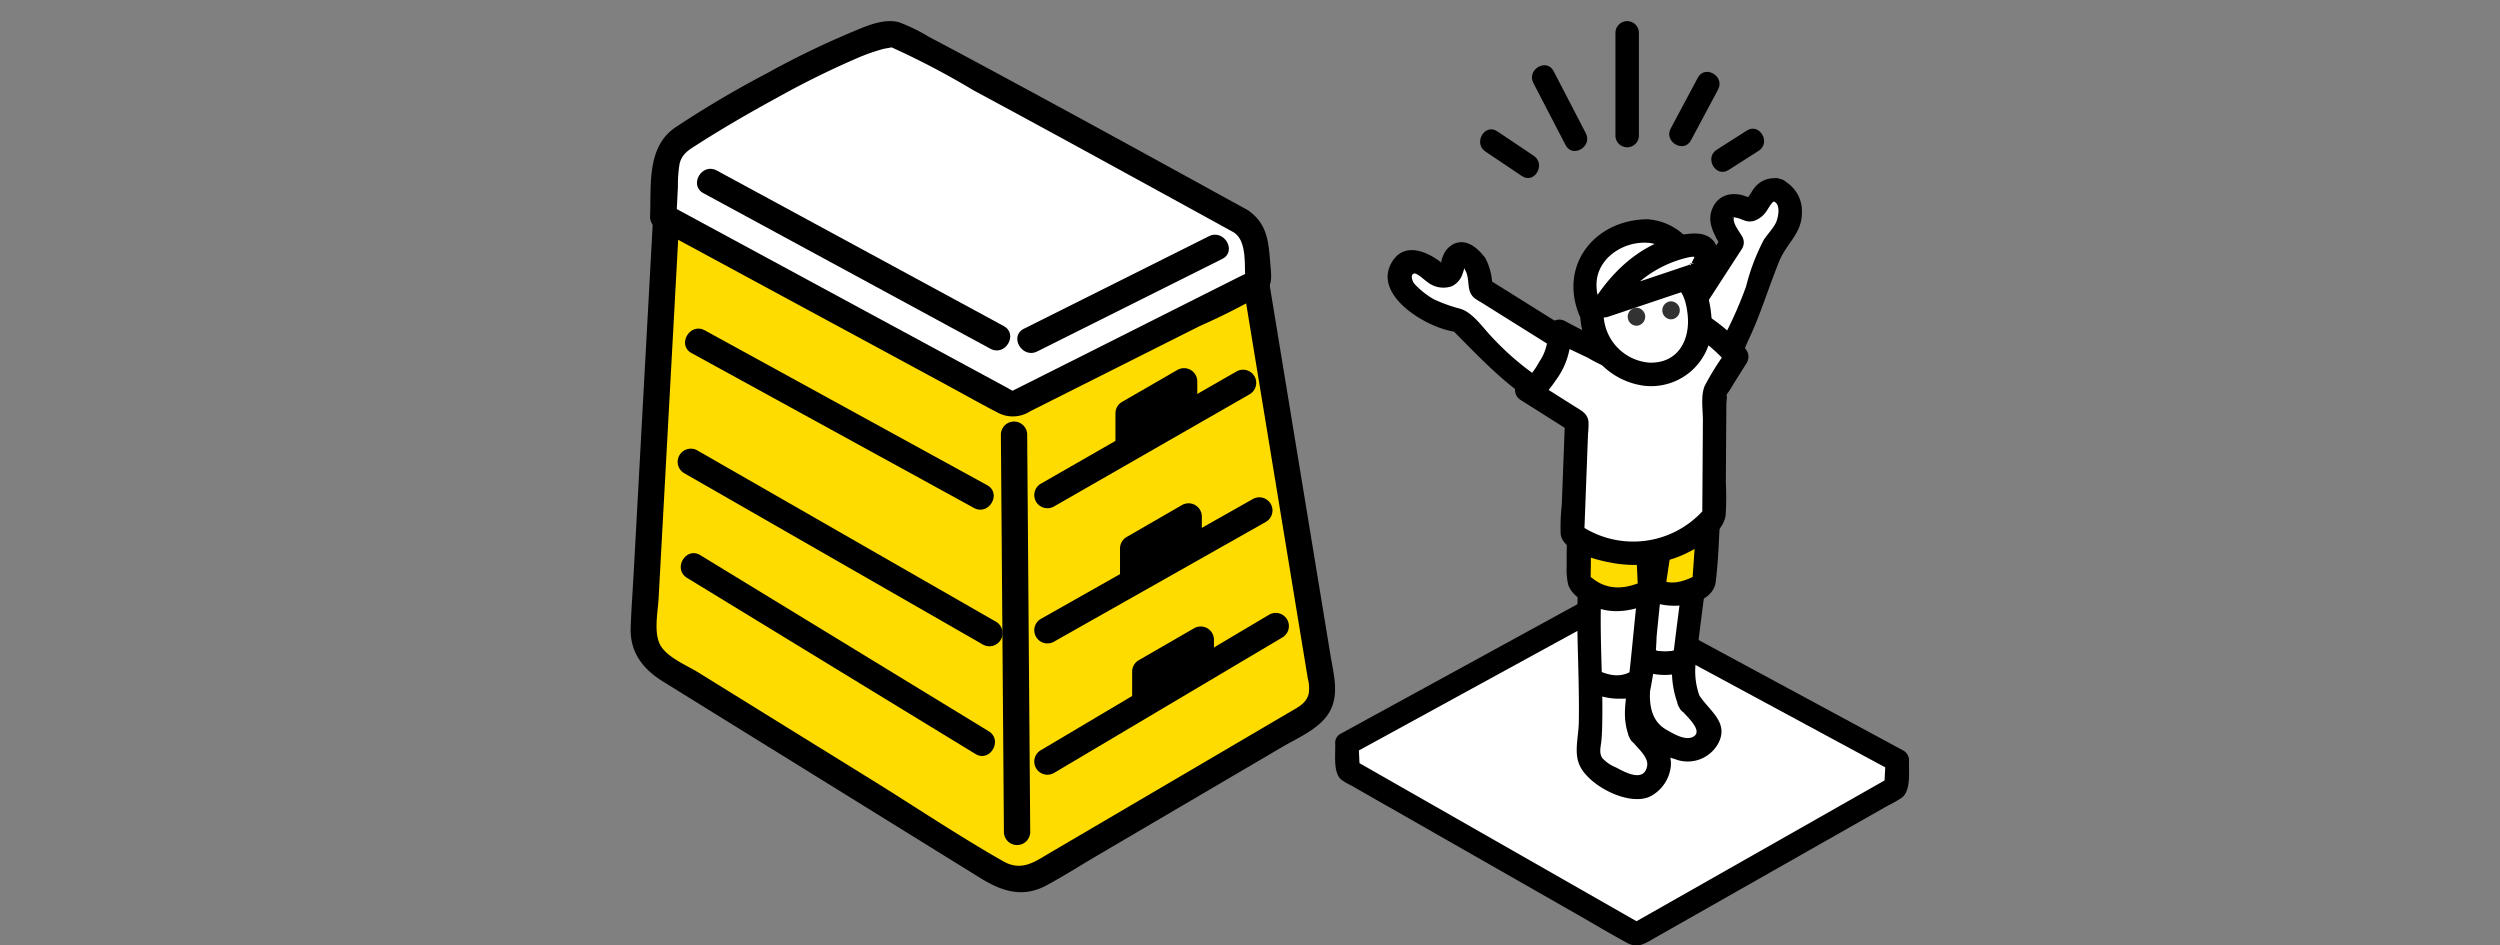
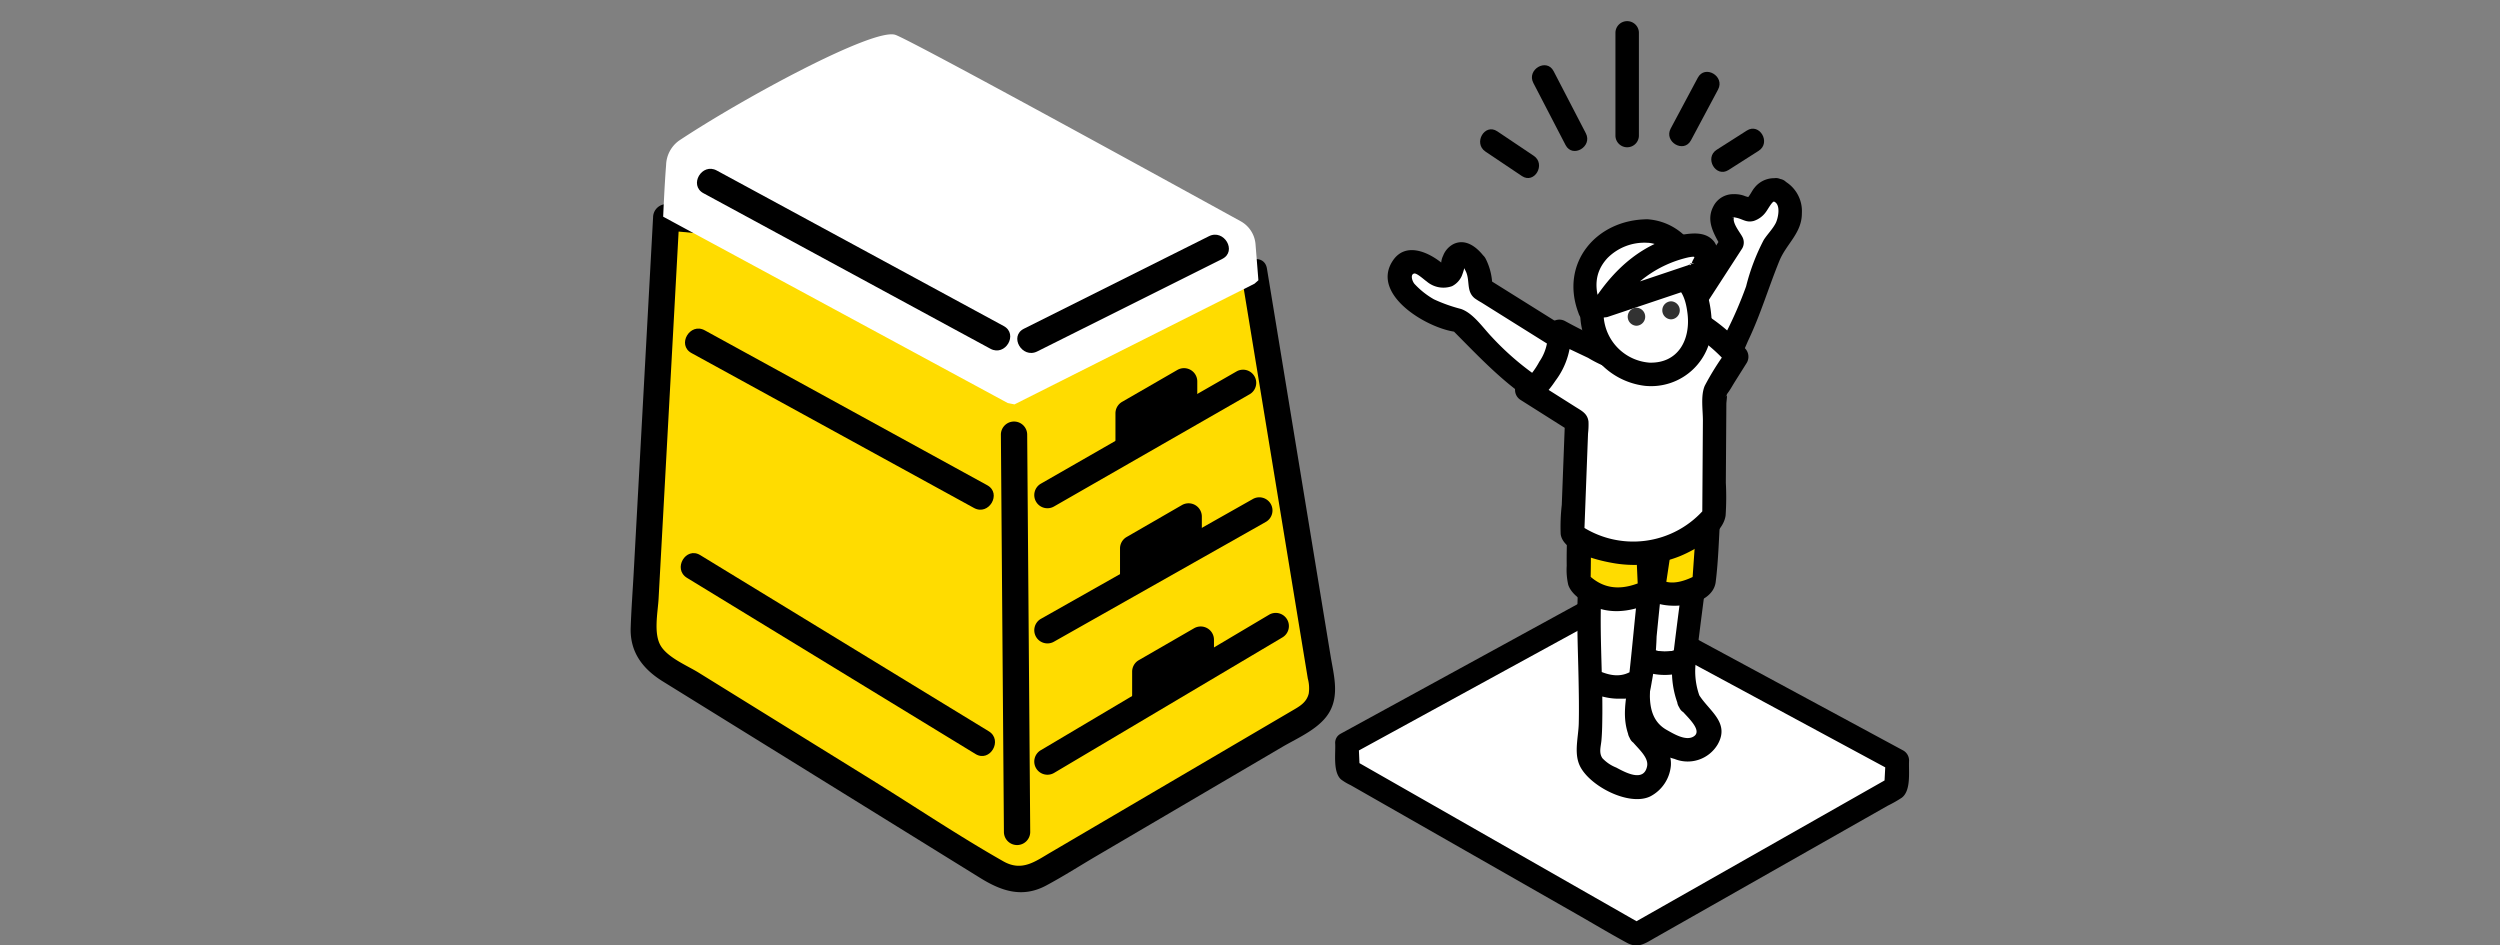
<svg xmlns="http://www.w3.org/2000/svg" width="275" height="104" viewBox="0 0 275 104">
  <rect x="0" y="0" width="275" height="104" fill="#808080" stroke="none" />
  <defs>
    <clipPath id="clip-path">
      <rect id="長方形_14452" data-name="長方形 14452" width="275" height="104" transform="translate(-453 2532)" fill="#fff" opacity="0.692" />
    </clipPath>
  </defs>
  <g id="img" transform="translate(453 -2532)" clip-path="url(#clip-path)">
    <g id="グループ_45425" data-name="グループ 45425" transform="translate(856.377 2299.288)">
      <g id="グループ_45409" data-name="グループ 45409" transform="translate(-1240.004 235.032)">
        <g id="グループ_45404" data-name="グループ 45404" transform="translate(0 20.127)">
          <path id="パス_91730" data-name="パス 91730" d="M-1132.766,296.921l-64.683-6.028-2.476,45.374a4.377,4.377,0,0,0,2.065,3.959l36.981,22.9a4.307,4.307,0,0,0,4.448.053l29.35-17.226a3.655,3.655,0,0,0,1.757-3.745Z" transform="translate(1201.364 -289.442)" fill="#ffdc00" />
          <path id="パス_91731" data-name="パス 91731" d="M-1135.195,293.012l-21.817-2.033-34.817-3.245-8.05-.75a1.467,1.467,0,0,0-1.447,1.446l-2.134,39.1c-.11,2.017-.263,4.036-.331,6.055-.09,2.709,1.354,4.551,3.53,5.9l16.785,10.394,18.112,11.215c2.3,1.427,4.619,2.267,7.273.848,1.883-1.006,3.7-2.17,5.538-3.25l20.427-11.989c1.751-1.027,4.172-2.029,5.212-3.867,1.084-1.915.447-4.122.113-6.152l-6.816-41.48-.185-1.128c-.3-1.833-3.089-1.055-2.789.769l6.117,37.228,1.169,7.11a4.05,4.05,0,0,1,.1,1.643c-.251,1.025-1.068,1.436-1.88,1.913l-17.928,10.522-8.577,5.034c-1.712,1-3.158,2.147-5.21.983-4.936-2.8-9.686-6-14.51-8.984l-19.026-11.782c-1.23-.761-3.372-1.635-4.154-2.948-.808-1.356-.312-3.7-.231-5.187l2.229-40.854.06-1.09-1.447,1.446,21.816,2.033,34.817,3.245,8.05.75C-1133.342,296.078-1133.354,293.184-1135.195,293.012Z" transform="translate(1203.793 -286.98)" />
        </g>
        <path id="パス_91732" data-name="パス 91732" d="M-1093.993,352.908l.293,38.386.041,5.383a1.447,1.447,0,0,0,2.893,0l-.293-38.386-.041-5.383a1.447,1.447,0,0,0-2.893,0Z" transform="translate(1134.717 -307.45)" />
        <path id="パス_91733" data-name="パス 91733" d="M-1081.885,351.111l21.55-12.362a1.448,1.448,0,0,0-1.46-2.5l-21.55,12.362a1.447,1.447,0,0,0,1.46,2.5Z" transform="translate(1128.46 -297.722)" />
        <path id="パス_91734" data-name="パス 91734" d="M-1186.96,326.609l27.151,14.889,3.921,2.15c1.633.9,3.095-1.6,1.46-2.5l-27.151-14.889-3.922-2.15c-1.633-.9-3.095,1.6-1.46,2.5Z" transform="translate(1193.653 -290.092)" />
-         <path id="パス_91735" data-name="パス 91735" d="M-1189.193,362.171l28.805,16.523,4.1,2.354a1.448,1.448,0,0,0,1.46-2.5l-28.806-16.523-4.1-2.354a1.448,1.448,0,0,0-1.46,2.5Z" transform="translate(1195.051 -312.457)" />
        <path id="パス_91736" data-name="パス 91736" d="M-1188.263,393.221l27.746,16.94,3.994,2.439c1.593.973,3.048-1.528,1.46-2.5l-27.746-16.94-3.994-2.439c-1.593-.973-3.048,1.528-1.46,2.5Z" transform="translate(1194.455 -331.979)" />
        <g id="グループ_45405" data-name="グループ 45405" transform="translate(53.327 38.172)">
          <path id="パス_91737" data-name="パス 91737" d="M-1056.113,346.191l6.107-3.526v-3.151l-6.107,3.526Z" transform="translate(1057.56 -338.074)" fill="#323232" />
          <path id="パス_91738" data-name="パス 91738" d="M-1057.837,345l6.108-3.526a1.456,1.456,0,0,0,.717-1.249v-3.151a1.46,1.46,0,0,0-2.177-1.249l-6.108,3.526a1.455,1.455,0,0,0-.716,1.249v3.151a1.447,1.447,0,0,0,2.893,0V340.6l-.717,1.249,6.108-3.526-2.176-1.249v3.151l.716-1.249-6.108,3.526A1.448,1.448,0,0,0-1057.837,345Z" transform="translate(1060.013 -335.631)" />
        </g>
        <path id="パス_91739" data-name="パス 91739" d="M-1081.891,389.827l23.306-13.175a1.447,1.447,0,0,0-1.46-2.5l-23.306,13.175a1.447,1.447,0,0,0,1.46,2.5Z" transform="translate(1128.467 -321.569)" />
        <g id="グループ_45406" data-name="グループ 45406" transform="translate(53.828 53.04)">
          <path id="パス_91740" data-name="パス 91740" d="M-1054.762,386.278l6.108-3.526V379.6l-6.108,3.526Z" transform="translate(1056.209 -378.16)" fill="#323232" />
          <path id="パス_91741" data-name="パス 91741" d="M-1056.485,385.084l6.107-3.526a1.455,1.455,0,0,0,.717-1.249v-3.151a1.46,1.46,0,0,0-2.177-1.249l-6.107,3.526a1.455,1.455,0,0,0-.716,1.249v3.151a1.447,1.447,0,0,0,2.893,0v-3.151l-.717,1.249,6.107-3.526-2.176-1.249v3.151l.716-1.249-6.107,3.526A1.448,1.448,0,0,0-1056.485,385.084Z" transform="translate(1058.662 -375.718)" />
        </g>
        <path id="パス_91742" data-name="パス 91742" d="M-1081.87,425.783l25.144-14.922a1.448,1.448,0,0,0-1.46-2.5l-25.144,14.922a1.447,1.447,0,0,0,1.46,2.5Z" transform="translate(1128.445 -343.081)" />
        <g id="グループ_45407" data-name="グループ 45407" transform="translate(55.164 66.594)">
          <path id="パス_91743" data-name="パス 91743" d="M-1051.159,422.824l6.107-3.526v-3.151l-6.107,3.526Z" transform="translate(1052.605 -414.707)" fill="#323232" />
          <path id="パス_91744" data-name="パス 91744" d="M-1052.882,421.63l6.107-3.526a1.455,1.455,0,0,0,.716-1.249V413.7a1.46,1.46,0,0,0-2.176-1.249l-6.108,3.526a1.455,1.455,0,0,0-.717,1.249v3.151a1.447,1.447,0,0,0,2.893,0V417.23l-.716,1.249,6.107-3.526-2.177-1.249v3.151l.717-1.249-6.108,3.526A1.448,1.448,0,0,0-1052.882,421.63Z" transform="translate(1055.059 -412.264)" />
        </g>
        <g id="グループ_45408" data-name="グループ 45408" transform="translate(2.13)">
          <path id="パス_91745" data-name="パス 91745" d="M-1130.622,257.208c-6.969-3.834-35.988-19.776-37.967-20.5-2.324-.845-16.748,6.936-23.831,11.641a3.427,3.427,0,0,0-1.406,2.673c-.175,2.143-.323,5.683-.323,5.683l37.905,20.5.738.147,26.4-13.274.432-.382-.317-3.966A3.172,3.172,0,0,0-1130.622,257.208Z" transform="translate(1195.595 -235.189)" fill="#fff" />
-           <path id="パス_91746" data-name="パス 91746" d="M-1132.347,253.482c-9.652-5.31-19.308-10.612-29.009-15.83-2-1.076-4-2.15-6.014-3.2a18.435,18.435,0,0,0-3.29-1.61c-1.785-.5-3.964.574-5.568,1.238a96.477,96.477,0,0,0-8.951,4.365,114.421,114.421,0,0,0-10.1,5.971c-3.171,2.164-2.623,6.395-2.767,9.818a1.429,1.429,0,0,0,.716,1.249l32.043,17.331c1.821.985,3.626,2.013,5.468,2.958a3.507,3.507,0,0,0,3.586-.139l18.562-9.333a75.932,75.932,0,0,0,6.8-3.417c1.4-.895,1.17-2,1.053-3.464-.191-2.394-.309-4.465-2.522-5.935-1.556-1.033-3.006,1.472-1.46,2.5,1.451.963,1.11,3.7,1.234,5.245l.424-1.023c-.508.45.045.037-.331.253-.259.148-.537.27-.8.4l-2.886,1.451-8.99,4.52-13.531,6.8,1.115-.146c-.145-.029-1-.227-.4-.007-.036-.013-.066-.041-.1-.055a6.35,6.35,0,0,1-.628-.339l-2.6-1.406-8.922-4.826-20.836-11.269-4.809-2.6.717,1.249q.068-1.63.161-3.257a14.478,14.478,0,0,1,.182-2.57c.284-1.146,1.1-1.57,2.012-2.154,2.815-1.8,5.709-3.473,8.642-5.071a96.848,96.848,0,0,1,8.693-4.31,21.011,21.011,0,0,1,3.023-1.082c.285-.071.577-.106.859-.169.2-.044.158.007.059-.032a87.627,87.627,0,0,1,9.035,4.736q7.682,4.135,15.331,8.332,6.681,3.653,13.353,7.324C-1132.175,256.878-1130.714,254.381-1132.347,253.482Z" transform="translate(1198.051 -232.712)" />
        </g>
        <path id="パス_91747" data-name="パス 91747" d="M-1086.941,308.907l20.354-10.177c1.665-.833.2-3.329-1.46-2.5l-20.354,10.177c-1.665.833-.2,3.329,1.46,2.5Z" transform="translate(1131.661 -272.568)" />
        <path id="パス_91748" data-name="パス 91748" d="M-1183.416,279.209l27.567,14.943,4,2.166c1.637.888,3.1-1.609,1.46-2.5l-27.567-14.942-4-2.166c-1.637-.888-3.1,1.61-1.46,2.5Z" transform="translate(1191.425 -260.274)" />
      </g>
      <g id="グループ_45424" data-name="グループ 45424" transform="translate(-1162.517 229.092)">
        <g id="グループ_45410" data-name="グループ 45410" transform="translate(0 68.751)">
          <path id="パス_91749" data-name="パス 91749" d="M-1047.294,468.177l.129,2.912,31.729,18.1L-986.9,473l.154-2.964-32.191-17.369Z" transform="translate(1048.597 -451.497)" fill="#fff" />
          <path id="パス_91750" data-name="パス 91750" d="M-1051.22,465.814c.049,1.106-.257,3.114.637,3.925a5.911,5.911,0,0,0,1.061.632l6.337,3.616,18.617,10.622c1.813,1.035,3.608,2.115,5.445,3.107,1.23.664,2.011.052,3.106-.569l16.975-9.635,8.614-4.889a13.784,13.784,0,0,0,1.525-.866c1.06-.8.746-2.89.808-4.086a1.272,1.272,0,0,0-.639-1.114l-27.052-14.6c-1.565-.844-3.121-1.709-4.7-2.534a2.4,2.4,0,0,0-2.625.242l-14.31,7.828-13.166,7.2c-1.457.8-.156,3.025,1.3,2.228l24.81-13.572,3.546-1.94h-1.3l28.206,15.219,3.985,2.15-.639-1.114-.154,2.964.639-1.114-24.955,14.164-3.579,2.031h1.3l-27.8-15.863-3.928-2.241.639,1.114-.129-2.912C-1048.713,464.16-1051.294,464.151-1051.22,465.814Z" transform="translate(1051.233 -449.134)" />
        </g>
-         <path id="パス_91751" data-name="パス 91751" d="M-973.562,262.324l-3.547-6.837c-.765-1.475-2.992-.171-2.228,1.3l3.547,6.837c.765,1.474,2.992.171,2.228-1.3Z" transform="translate(1001.144 -244.044)" />
+         <path id="パス_91751" data-name="パス 91751" d="M-973.562,262.324l-3.547-6.837c-.765-1.475-2.992-.171-2.228,1.3l3.547,6.837c.765,1.474,2.992.171,2.228-1.3" transform="translate(1001.144 -244.044)" />
        <path id="パス_91752" data-name="パス 91752" d="M-931.439,264.576l2.983-5.588c.782-1.464-1.444-2.769-2.228-1.3l-2.983,5.587c-.782,1.464,1.445,2.769,2.228,1.3Z" transform="translate(970.584 -245.519)" />
        <path id="パス_91753" data-name="パス 91753" d="M-917.948,280.483l3.309-2.109c1.4-.89.1-3.124-1.3-2.228l-3.309,2.109c-1.4.89-.1,3.124,1.3,2.228Z" transform="translate(961.229 -258.164)" />
        <path id="パス_91754" data-name="パス 91754" d="M-990.828,279.059l-4.01-2.691c-1.382-.928-2.675,1.306-1.3,2.228l4.01,2.691c1.382.928,2.675-1.306,1.3-2.228Z" transform="translate(1012.677 -258.303)" />
        <g id="グループ_45423" data-name="グループ 45423" transform="translate(5.78 23.204)">
          <g id="グループ_45411" data-name="グループ 45411" transform="translate(26.558 39.76)">
            <path id="パス_91755" data-name="パス 91755" d="M-949.506,447.229a5.379,5.379,0,0,0,4.785.219c.473-4.127,1.007-7.764,1.478-11.9l-5.87.413C-949.348,439.126-949.381,443.436-949.506,447.229Z" transform="translate(950.814 -434.252)" fill="#fff" />
            <path id="パス_91756" data-name="パス 91756" d="M-952.8,445.729a6.992,6.992,0,0,0,5.779.349,1.369,1.369,0,0,0,.947-1.244c.461-3.972,1.02-7.932,1.478-11.9a1.294,1.294,0,0,0-1.29-1.29l-5.87.413a1.327,1.327,0,0,0-1.29,1.29c-.262,3.751-.275,7.515-.394,11.272-.052,1.661,2.528,1.659,2.58,0,.118-3.757.131-7.521.393-11.272l-1.29,1.29,5.87-.413-1.29-1.29c-.458,3.972-1.017,7.932-1.478,11.9l.947-1.244a4.48,4.48,0,0,1-3.791-.089C-952.986,442.768-954.294,444.993-952.8,445.729Z" transform="translate(953.461 -431.638)" />
          </g>
          <g id="グループ_45412" data-name="グループ 45412" transform="translate(26.258 51.47)">
            <path id="パス_91757" data-name="パス 91757" d="M-944.711,475.7a9.718,9.718,0,0,1-.541-4.437c.006-.056.013-.11.02-.166a5.379,5.379,0,0,1-4.785-.219c-.047,1.425-.106,2.78-.195,3.97a6.631,6.631,0,0,0,.213,2.894,4.446,4.446,0,0,0,2.164,2.228c.886.461,2.793,1.41,3.754.988,1.234-.542,1.979-1.64,1.447-2.748C-943.106,477.222-944.206,476.662-944.711,475.7Z" transform="translate(951.626 -469.605)" fill="#fff" />
            <path id="パス_91758" data-name="パス 91758" d="M-946.341,472.48a7.942,7.942,0,0,1-.345-3.953,1.3,1.3,0,0,0-1.633-1.244,4.48,4.48,0,0,1-3.791-.089,1.307,1.307,0,0,0-1.941,1.114c-.084,2.42-.868,5.7.385,7.924a7.991,7.991,0,0,0,4.593,3.237,3.835,3.835,0,0,0,4.747-1.592c1.363-2.383-.9-3.653-2.015-5.4-.889-1.4-3.123-.1-2.228,1.3.474.744,2.849,2.576,1.53,3.264-.858.448-2.143-.341-2.889-.76-2.785-1.563-1.636-5.3-1.543-7.978l-1.941,1.114a6.992,6.992,0,0,0,5.779.349l-1.633-1.244a10.208,10.208,0,0,0,.7,5.255C-947.9,475.3-945.672,473.985-946.341,472.48Z" transform="translate(954.37 -467.041)" />
          </g>
          <g id="グループ_45413" data-name="グループ 45413" transform="translate(20.797 43.286)">
            <path id="パス_91759" data-name="パス 91759" d="M-961.341,462.57a6.037,6.037,0,0,1-.3-3.491c.121-1.064.249-1.27.367-2.312-1.468,1.277-3.527,1.048-5.408.107,1.881.941,3.94,1.17,5.408-.107.349-3.064.682-6.906,1.039-10.038l-6.577-.519c-.324,4.36.284,12.909-.04,17.269-.072.973-.312,1.292.04,2.2.382.987,1.649,1.618,2.587,2.106.886.461,2.422,1.173,3.384.75a2.8,2.8,0,0,0,1.476-3.378C-959.833,464.175-960.836,463.535-961.341,462.57Z" transform="translate(968.28 -444.916)" fill="#fff" />
            <path id="パス_91760" data-name="パス 91760" d="M-962.828,459.3c-.658-1.549.034-3.562.247-5.152a1.3,1.3,0,0,0-1.941-1.114c-1.328,1-2.664.772-4.106.107-1.5-.691-2.81,1.532-1.3,2.228,1.891.872,6.546,1.921,7.326-1.049a32.31,32.31,0,0,0,.511-4.876c.176-1.779.352-3.557.551-5.333.082-.731-.66-1.24-1.29-1.29l-6.577-.519a1.311,1.311,0,0,0-1.29,1.29c-.232,3.445-.051,6.917.017,10.366.033,1.678.064,3.359.026,5.037-.033,1.473-.53,3.169.068,4.564.975,2.272,5.444,4.616,7.8,3.472a4.23,4.23,0,0,0,2.263-3.376c.137-1.947-1.387-2.866-2.3-4.355-.87-1.411-3.1-.116-2.228,1.3.56.908,2.13,1.992,1.915,3.106-.352,1.827-2.437.669-3.395.155a4.161,4.161,0,0,1-1.528-1.037c-.411-.617-.154-1.3-.1-1.966.085-.969.09-1.949.1-2.922.032-4.776-.378-9.577-.057-14.347l-1.29,1.29,6.577.519-1.29-1.29c-.375,3.343-.664,6.695-1.039,10.038l.639-1.114c-1.328,1-2.664.772-4.106.107-1.5-.691-2.81,1.532-1.3,2.228,2.21,1.019,4.635,1.453,6.71-.107l-1.941-1.114c-.3,2.247-.82,4.279.1,6.454C-964.408,462.127-962.185,460.814-962.828,459.3Z" transform="translate(970.881 -442.299)" />
          </g>
          <g id="グループ_45414" data-name="グループ 45414" transform="translate(30.091)">
            <path id="パス_91761" data-name="パス 91761" d="M-927.414,315.366c-1.977-.593-1.966,3.041-3.72,1.953a2.24,2.24,0,0,0-1.6-.162,1.512,1.512,0,0,0-.764,1.206c-.125.922.724,1.906,1.125,2.747l-6.5,10.028,5.348,3.19c.44.263,3.49-6.75,3.742-7.47.54-1.544.966-3.13,1.6-4.641.509-1.219,2.016-2.412,2.168-3.782C-925.833,316.76-926.484,315.644-927.414,315.366Z" transform="translate(940.166 -314.019)" fill="#fff" />
            <path id="パス_91762" data-name="パス 91762" d="M-929.685,311.531a2.734,2.734,0,0,0-2.818.95c-.312.357-.53.947-.9,1.235.34-.261.274-.131-.212-.322a3.054,3.054,0,0,0-1.175-.19,2.433,2.433,0,0,0-2.254,1.351c-.881,1.676.164,3.152.948,4.615v-1.3l-6.5,10.028a1.307,1.307,0,0,0,.463,1.765c1.706,1.018,3.393,2.244,5.187,3.094,2.132,1.01,3.1-2.1,3.794-3.579,1.338-2.835,2.193-5.748,3.372-8.637.765-1.873,2.476-3.049,2.474-5.232a3.811,3.811,0,0,0-2.374-3.776c-1.533-.634-2.2,1.861-.686,2.488.787.326.441,1.864.185,2.365-.346.675-.919,1.224-1.323,1.861a22.983,22.983,0,0,0-1.936,5.1,44.263,44.263,0,0,1-2.231,5.139,18.252,18.252,0,0,0-1.246,2.31c-.182-.319,1.757.37,1.154-.335a3.516,3.516,0,0,0-.834-.5l-4.235-2.526.463,1.765,6.5-10.028a1.3,1.3,0,0,0,0-1.3c-.268-.5-1.123-1.524-.9-2.133-.038.1-.483-.1.251.056.717.154,1.118.572,1.926.351a2.651,2.651,0,0,0,1.368-1.036c.139-.176.659-1.127.856-1.088C-928.75,314.346-928.056,311.86-929.685,311.531Z" transform="translate(942.78 -311.429)" />
          </g>
          <g id="グループ_45415" data-name="グループ 45415" transform="translate(0 7.057)">
            <path id="パス_91763" data-name="パス 91763" d="M-1021.328,337.788c-.536-.762-1.408-1.592-2.069-.937-.573.569-.227,1.063-.64,1.757-1.057,1.772-3.087-1.848-4.7-1.041s-.642,3.14.074,3.522c1.1.587.684,1,2.641,1.908a8.276,8.276,0,0,0,2.935.954c3.954,3.934,5.243,5.99,10.131,8.675l3.283-5.29-11.09-6.937A4.588,4.588,0,0,0-1021.328,337.788Z" transform="translate(1030.986 -335.341)" fill="#fff" />
            <path id="パス_91764" data-name="パス 91764" d="M-1023.187,334.3c-.774-1-1.971-1.945-3.287-1.349a2.409,2.409,0,0,0-1.185,1.317,2.024,2.024,0,0,0-.209.891q-.219.482.391.088l-.176-.073c-1.54-1.3-4.121-2.51-5.542-.364-2.565,3.875,4.317,7.758,7.335,7.856l-.912-.378c3.306,3.31,6.259,6.566,10.392,8.877a1.316,1.316,0,0,0,1.765-.463l3.283-5.291a1.311,1.311,0,0,0-.463-1.765l-11.09-6.937.639,1.114a6.773,6.773,0,0,0-.74-3.262c-.8-1.455-3.029-.155-2.228,1.3.581,1.055.038,2.29,1.049,3.087a8.007,8.007,0,0,0,.725.453l3.832,2.4,6.511,4.073-.463-1.765-3.283,5.291,1.765-.463a30.476,30.476,0,0,1-7.229-5.756c-.977-1.02-2.042-2.612-3.381-3.072a17.153,17.153,0,0,1-2.975-1.059,8.868,8.868,0,0,1-2.16-1.72c-.266-.348-.447-1.045,0-1.12.3-.051,1.123.721,1.356.869a2.83,2.83,0,0,0,2.793.525,2.325,2.325,0,0,0,1.067-1.117,7.71,7.71,0,0,0,.284-.865c.2-.553-.042.042.314.5C-1024,337.436-1022.184,335.6-1023.187,334.3Z" transform="translate(1033.757 -332.765)" />
          </g>
          <g id="グループ_45416" data-name="グループ 45416" transform="translate(19.694 34.5)">
            <path id="パス_91765" data-name="パス 91765" d="M-970.077,419.74c-.472,8.278-.073,8.668-.073,8.668,2.419,2.563,5.2,2.126,7.693.938l-.151-3.353,1.126-.657-.563,3.753c1.849,1.622,5.535-.469,5.535-.469l.543-7.754C-960.81,422.466-965.28,421.477-970.077,419.74Z" transform="translate(971.599 -418.415)" fill="#ffdc00" />
            <path id="パス_91766" data-name="パス 91766" d="M-973.981,417.059c-.126,2.269-.261,4.547-.228,6.821a7.428,7.428,0,0,0,.168,2.1c.4,1.2,1.923,2.055,3.02,2.477,2.234.861,4.507.274,6.6-.682a1.256,1.256,0,0,0,.639-1.114l-.151-3.353-.639,1.114,1.126-.657-1.9-1.457-.563,3.753a1.381,1.381,0,0,0,.593,1.457c1.867,1.39,7.142.946,7.495-1.849.312-2.47.35-5,.524-7.488a1.3,1.3,0,0,0-1.633-1.244c-4.6,1.423-9,.449-13.424-1.126-1.567-.558-2.241,1.934-.686,2.488,4.844,1.726,9.771,2.681,14.8,1.126l-1.633-1.244-.543,7.754.639-1.114c-1.214.674-3,1.385-4.233.469l.593,1.457.563-3.752a1.309,1.309,0,0,0-1.895-1.457l-1.126.657a1.283,1.283,0,0,0-.639,1.114l.151,3.353.639-1.114c-1.991.909-3.939,1.113-5.724-.337-1.236-1,.065.192-.108.083-.129-.082-.019-.15-.02-.1.05-2.714.021-5.414.172-8.134C-971.309,415.4-973.889,415.405-973.981,417.059Z" transform="translate(974.213 -415.734)" />
          </g>
          <g id="グループ_45417" data-name="グループ 45417" transform="translate(13.975 14.405)">
            <path id="パス_91767" data-name="パス 91767" d="M-969.245,358.9s-5.678,5.807-8.589,4.077l-6.192-2.934c.519,2.264-2.632,7.125-3.606,6.438l5.534,3.5-.469,12.384c4.121,3,11.656,3.178,15.565-2.016l.09-13.64,2.423-3.859A19.936,19.936,0,0,0-969.245,358.9Z" transform="translate(988.912 -357.605)" fill="#fff" />
            <path id="パス_91768" data-name="パス 91768" d="M-972.75,355.366c-1.533,1.556-4.652,4.662-7.025,3.876a57.473,57.473,0,0,1-6.192-2.934,1.309,1.309,0,0,0-1.895,1.457,5.28,5.28,0,0,1-.93,3.011,8.545,8.545,0,0,1-.861,1.311c-.1.125-.321.274-.388.418-.246.524-.821-.354.469.241a1.291,1.291,0,0,0-1.3,2.228l5.534,3.5-.639-1.114-.348,9.173a21.133,21.133,0,0,0-.121,3.205c.236,1.938,3.961,2.863,5.546,3.15a13.484,13.484,0,0,0,7.577-.72c1.724-.715,4.756-2.431,5.021-4.482a30.376,30.376,0,0,0,.024-3.593l.039-5.92.018-2.751c0-.3.154-1.044.009-1.309.224.408-.392.836.171.073.287-.389.521-.83.779-1.239l1.3-2.067a1.32,1.32,0,0,0-.2-1.563,19.6,19.6,0,0,0-5.017-4.15,1.291,1.291,0,0,0-1.3,2.228,17.508,17.508,0,0,1,4.5,3.747l-.2-1.563a29.357,29.357,0,0,0-2.423,3.859c-.463,1.1-.19,2.69-.2,3.851l-.069,10.44.378-.912a10.358,10.358,0,0,1-14,1.814l.639,1.114.419-11.073a8.57,8.57,0,0,0,.05-1.3c-.108-.886-.728-1.176-1.4-1.6l-4.77-3.015-1.3,2.228c1.688.779,2.993-.852,3.84-2.12a8.356,8.356,0,0,0,1.661-5.776l-1.895,1.457,3.815,1.808a13.827,13.827,0,0,0,3.786,1.581c3.25.407,6.624-2.584,8.742-4.734C-969.759,356.006-971.582,354.181-972.75,355.366Z" transform="translate(991.505 -354.981)" />
          </g>
          <g id="グループ_45418" data-name="グループ 45418" transform="translate(21.185 8.356)">
            <path id="パス_91769" data-name="パス 91769" d="M-958.457,340.582c-4.128-.377-7.033,1.386-7.336,4.41a7.194,7.194,0,0,0,3.3,6.7,6.284,6.284,0,0,0,3.781.781,5.245,5.245,0,0,0,4.777-5.767C-954.233,343.007-954.838,341.274-958.457,340.582Z" transform="translate(967.11 -339.262)" fill="#fff" />
            <path id="パス_91770" data-name="パス 91770" d="M-961.054,336.723c-3.715-.263-8,1.166-8.58,5.357a8.075,8.075,0,0,0,7.017,9.112,6.681,6.681,0,0,0,7.377-7.051c-.187-3.8-1.544-6.544-5.471-7.372-1.62-.341-2.312,2.145-.686,2.488,2.4.506,3.207,1.615,3.494,4,.342,2.838-1.009,5.483-4.2,5.386a5.466,5.466,0,0,1-4.951-6.426c.564-2.707,3.727-3.073,6-2.912C-959.4,339.42-959.4,336.84-961.054,336.723Z" transform="translate(969.707 -336.693)" />
          </g>
          <g id="グループ_45419" data-name="グループ 45419" transform="translate(26.412 14.264)">
            <path id="パス_91771" data-name="パス 91771" d="M-952.943,354.555a.993.993,0,0,0,0,1.985A.993.993,0,0,0-952.943,354.555Z" transform="translate(953.902 -354.555)" fill="#323232" />
          </g>
          <g id="グループ_45420" data-name="グループ 45420" transform="translate(30.217 13.56)">
            <path id="パス_91772" data-name="パス 91772" d="M-941.44,352.425a.993.993,0,0,0,0,1.985A.993.993,0,0,0-941.44,352.425Z" transform="translate(942.398 -352.425)" fill="#323232" />
          </g>
          <g id="グループ_45421" data-name="グループ 45421" transform="translate(20.437 4.534)">
            <path id="パス_91773" data-name="パス 91773" d="M-961.447,329.043a6.634,6.634,0,0,0-6.148,3.14,5.637,5.637,0,0,0-.2,5.559s8.063-3.037,11.119-4.055C-956.936,331.857-958.375,329.117-961.447,329.043Z" transform="translate(969.597 -327.75)" fill="#fff" />
            <path id="パス_91774" data-name="パス 91774" d="M-963.818,325.141c-5.633.022-9.687,4.827-7.588,10.332a1.308,1.308,0,0,0,1.587.9c3.69-1.389,7.38-2.8,11.119-4.055a1.332,1.332,0,0,0,.9-1.587,6.515,6.515,0,0,0-6.018-5.591c-1.657-.117-1.65,2.464,0,2.58,2.057.145,3.2,1.8,3.531,3.7l.9-1.587c-3.738,1.256-7.429,2.666-11.119,4.055l1.587.9c-.741-1.945-.808-3.737.675-5.362a5.715,5.715,0,0,1,4.426-1.7A1.291,1.291,0,0,0-963.818,325.141Z" transform="translate(971.969 -325.137)" />
          </g>
          <g id="グループ_45422" data-name="グループ 45422" transform="translate(22.541 6.101)">
            <path id="パス_91775" data-name="パス 91775" d="M-952.78,333.811c-3.992.752-6.718,3.144-8.91,6.565l10.244-3.441s1.5-1.57.941-2.665C-950.876,333.545-951.979,333.661-952.78,333.811Z" transform="translate(962.986 -332.433)" fill="#fff" />
            <path id="パス_91776" data-name="パス 91776" d="M-955.745,330.007c-4.256.886-7.345,3.594-9.681,7.157a1.3,1.3,0,0,0,1.457,1.895l8.975-3.014a4.008,4.008,0,0,0,2.722-1.941,2.955,2.955,0,0,0,.058-3.307c-.856-1.117-2.288-.993-3.531-.79-1.634.267-.941,2.754.686,2.488,1.013-.166.592-.043.371.606-.209.612-.556-.052.265.034a2.518,2.518,0,0,0-.691.232l-3.5,1.176-6.04,2.029,1.457,1.895a12.674,12.674,0,0,1,8.14-5.972C-953.435,332.157-954.122,329.669-955.745,330.007Z" transform="translate(965.608 -329.873)" />
          </g>
        </g>
        <path id="パス_91777" data-name="パス 91777" d="M-951.714,241.406V252.8a1.291,1.291,0,0,0,2.58,0V241.406a1.291,1.291,0,0,0-2.58,0Z" transform="translate(982.553 -234.22)" />
      </g>
    </g>
  </g>
</svg>